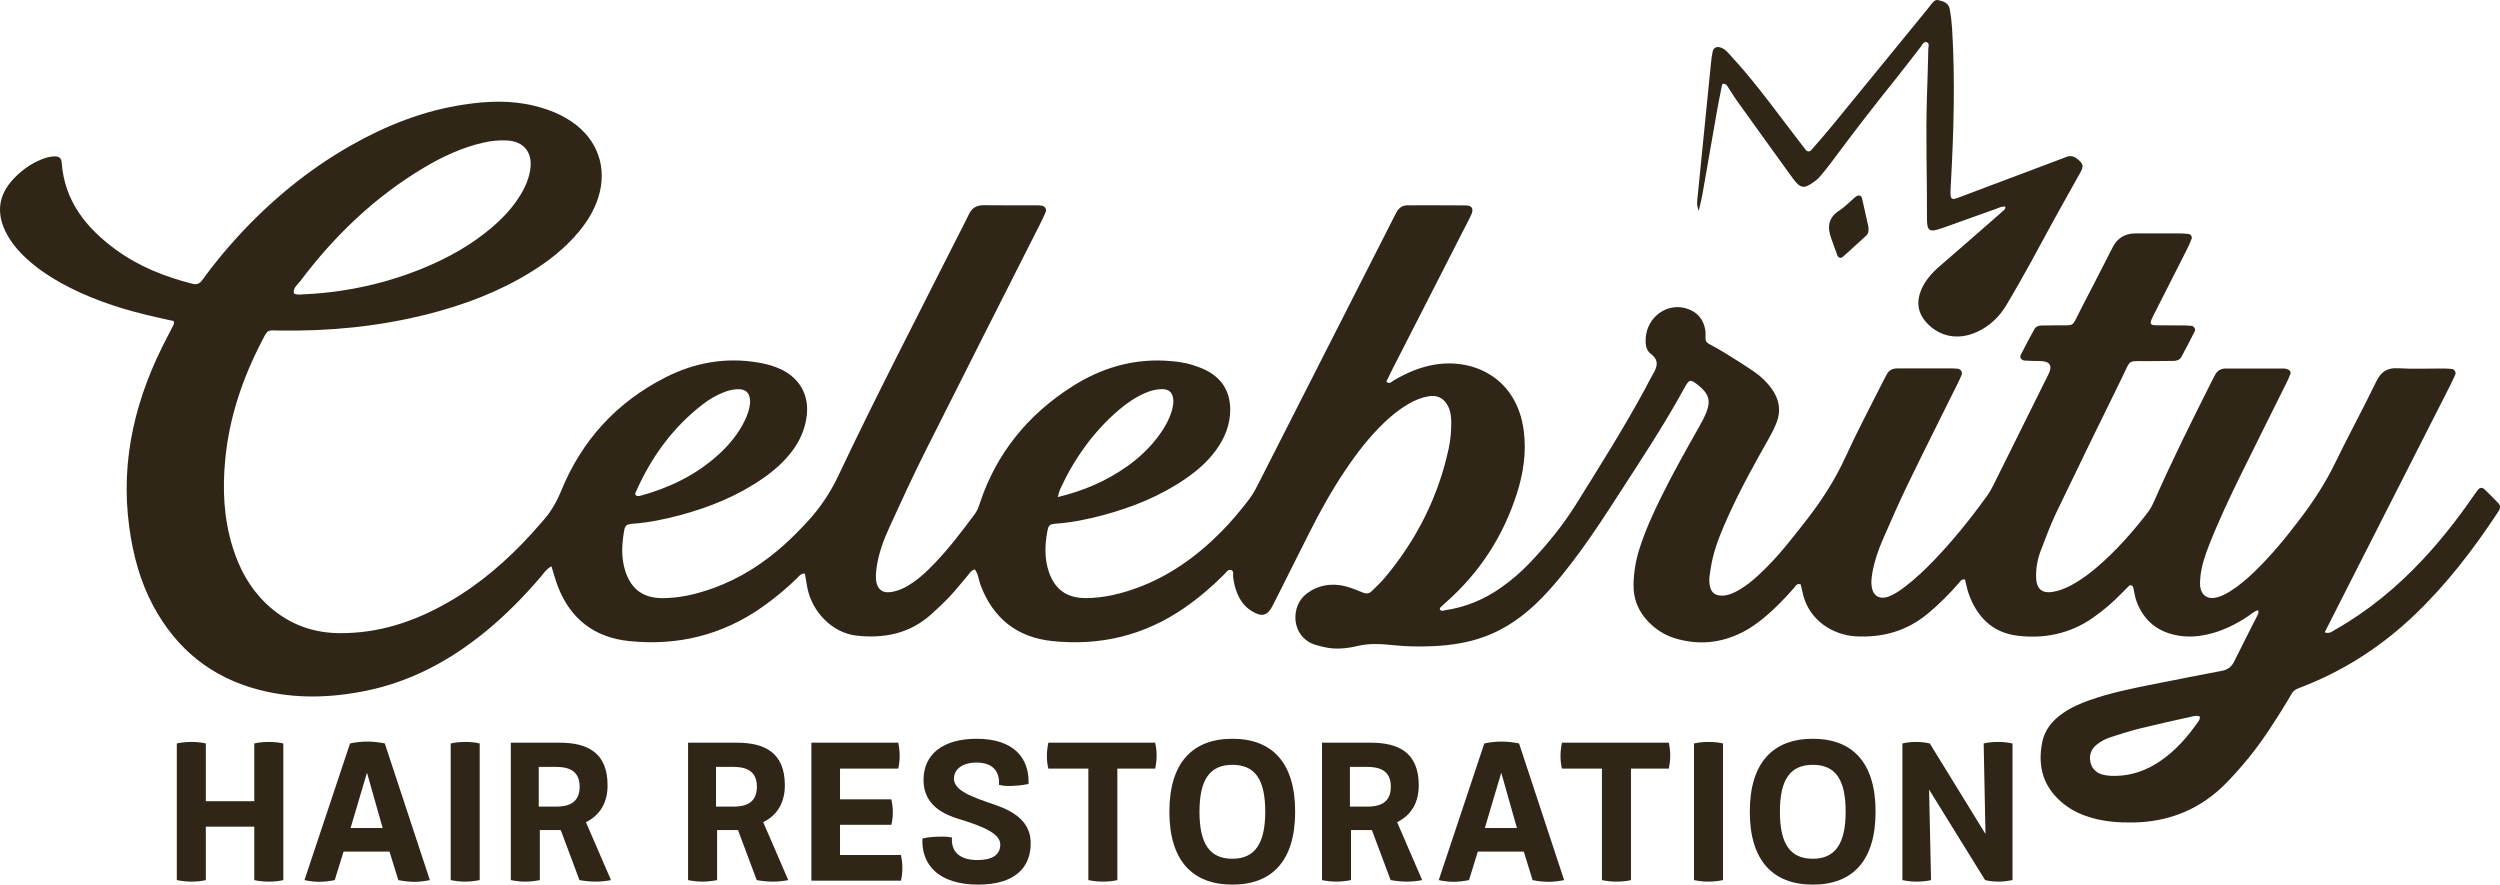
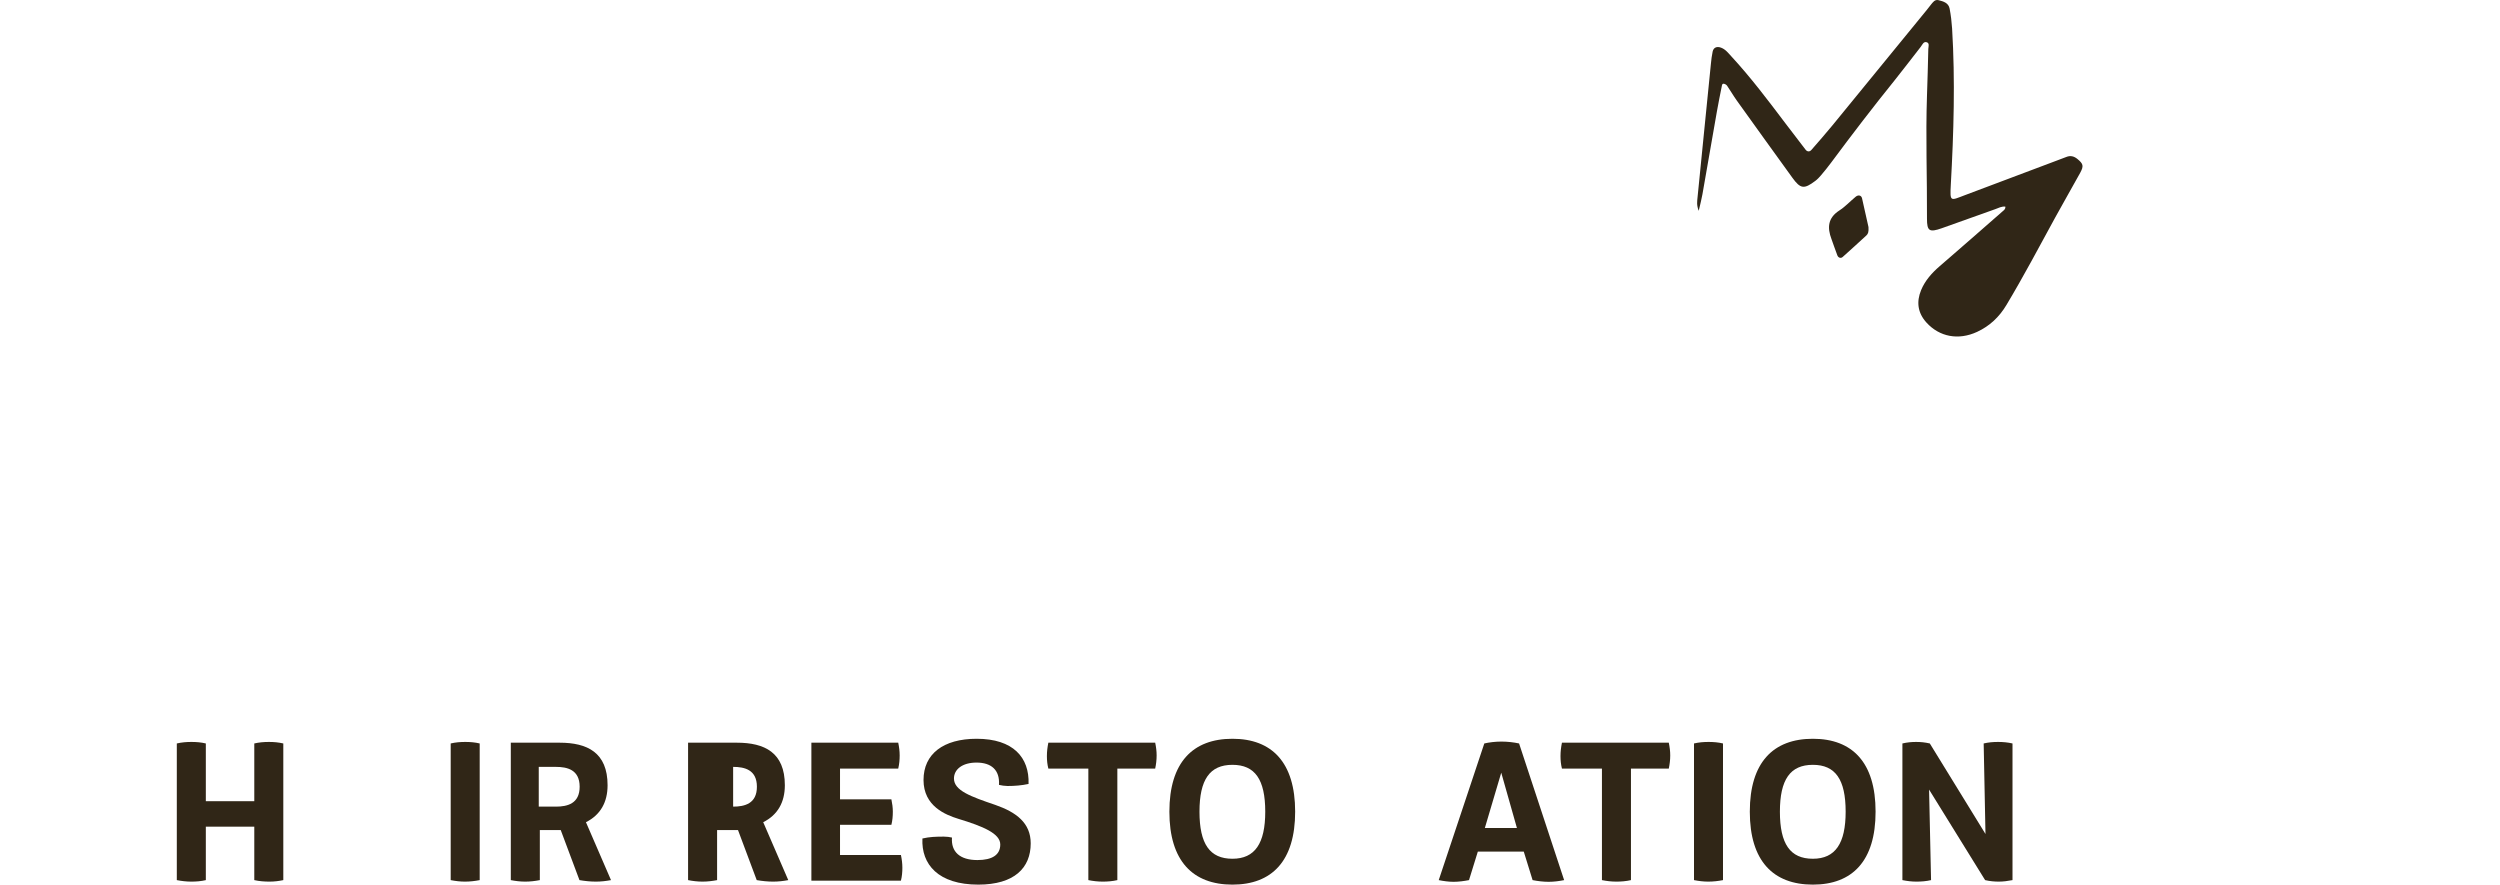
<svg xmlns="http://www.w3.org/2000/svg" width="130" height="46" viewBox="0 0 130 46" fill="none">
-   <path d="M120.883 32.886C121.157 32.967 121.279 32.829 121.413 32.753C123.141 31.777 124.647 30.529 125.993 29.088C126.919 28.097 127.753 27.035 128.526 25.925C128.633 25.772 128.736 25.619 128.853 25.474C128.96 25.338 129.076 25.332 129.211 25.46C129.447 25.686 129.676 25.919 129.903 26.154C130.012 26.267 130.03 26.398 129.952 26.537C129.917 26.598 129.878 26.656 129.84 26.713C128.591 28.601 127.217 30.389 125.57 31.963C123.914 33.546 122.033 34.789 119.893 35.643C119.156 35.937 119.326 35.824 118.93 36.476C118.312 37.49 117.676 38.492 116.924 39.415C116.571 39.849 116.198 40.268 115.811 40.67C114.478 42.05 112.842 42.742 110.909 42.77C110.175 42.78 109.453 42.726 108.748 42.522C108.248 42.377 107.78 42.165 107.367 41.847C106.268 41 105.927 39.884 106.202 38.568C106.33 37.95 106.713 37.481 107.225 37.117C107.666 36.802 108.157 36.584 108.669 36.405C109.757 36.022 110.884 35.796 112.012 35.572C113.186 35.34 114.36 35.104 115.536 34.883C115.841 34.825 116.036 34.682 116.173 34.405C116.583 33.571 117.011 32.746 117.429 31.915C117.447 31.879 117.431 31.828 117.431 31.732C117.213 31.778 117.069 31.93 116.911 32.036C116.244 32.484 115.531 32.829 114.741 33.002C114.278 33.104 113.805 33.13 113.338 33.061C112.246 32.901 111.489 32.306 111.103 31.28C111.014 31.045 110.986 30.786 110.927 30.538C110.906 30.445 110.782 30.397 110.714 30.461C110.578 30.59 110.449 30.725 110.319 30.858C109.861 31.327 109.368 31.752 108.826 32.128C107.633 32.959 106.287 33.233 104.871 33.051C103.582 32.885 102.793 32.054 102.37 30.872C102.285 30.633 102.243 30.38 102.181 30.138C101.992 30.09 101.929 30.24 101.845 30.336C101.35 30.896 100.829 31.425 100.25 31.905C99.147 32.819 97.88 33.176 96.454 33.086C95.397 33.018 94.031 32.316 93.725 30.768C93.699 30.634 93.662 30.502 93.635 30.385C93.416 30.323 93.364 30.487 93.282 30.58C92.788 31.139 92.273 31.679 91.689 32.153C91.362 32.418 91.019 32.665 90.644 32.858C89.509 33.445 88.321 33.564 87.095 33.19C86.549 33.023 86.077 32.717 85.684 32.299C85.181 31.765 84.93 31.132 84.944 30.403C84.954 29.773 85.054 29.16 85.245 28.557C85.546 27.602 85.96 26.695 86.405 25.798C87.013 24.57 87.685 23.373 88.362 22.181C88.5 21.939 88.632 21.691 88.732 21.433C88.963 20.842 88.859 20.493 88.366 20.079C88.347 20.064 88.331 20.047 88.312 20.034C87.896 19.705 87.844 19.711 87.588 20.176C86.56 22.054 85.382 23.841 84.218 25.638C83.548 26.674 82.881 27.709 82.15 28.703C81.543 29.529 80.91 30.336 80.193 31.074C79.32 31.973 78.334 32.705 77.133 33.13C76.308 33.424 75.45 33.554 74.579 33.597C73.852 33.633 73.123 33.625 72.396 33.544C71.789 33.477 71.191 33.449 70.579 33.594C70.01 33.729 69.418 33.786 68.832 33.643C68.673 33.605 68.511 33.571 68.357 33.518C67.118 33.087 67.091 31.503 67.956 30.86C68.561 30.41 69.243 30.311 69.962 30.486C70.279 30.563 70.58 30.703 70.886 30.82C71.058 30.886 71.207 30.865 71.338 30.733C71.567 30.501 71.812 30.281 72.02 30.031C73.678 28.047 74.803 25.805 75.341 23.282C75.433 22.849 75.463 22.41 75.465 21.97C75.465 21.668 75.433 21.368 75.284 21.093C75.072 20.7 74.738 20.532 74.291 20.606C73.917 20.669 73.571 20.812 73.243 21.002C72.775 21.274 72.357 21.612 71.969 21.985C71.191 22.732 70.538 23.582 69.942 24.473C69.253 25.498 68.654 26.575 68.099 27.676C67.461 28.942 66.829 30.21 66.189 31.475C65.906 32.032 65.62 32.105 65.079 31.77C64.726 31.552 64.497 31.236 64.34 30.863C64.223 30.583 64.154 30.291 64.122 29.989C64.111 29.866 64.181 29.68 63.999 29.638C63.847 29.605 63.763 29.764 63.668 29.858C63.024 30.506 62.332 31.096 61.58 31.615C59.507 33.048 57.195 33.6 54.697 33.333C52.873 33.139 51.638 32.138 50.993 30.435C50.889 30.161 50.877 29.849 50.692 29.61C50.484 29.655 50.417 29.818 50.314 29.937C50.008 30.29 49.724 30.659 49.404 30.998C49.085 31.338 48.744 31.658 48.396 31.968C47.286 32.956 45.954 33.214 44.52 33.05C43.298 32.909 42.234 31.839 41.982 30.565C41.934 30.318 41.895 30.069 41.853 29.825C41.626 29.815 41.542 29.975 41.43 30.083C40.874 30.618 40.283 31.112 39.65 31.557C37.569 33.025 35.24 33.595 32.714 33.336C30.92 33.152 29.675 32.194 29.021 30.524C28.889 30.186 28.797 29.833 28.673 29.447C28.401 29.595 28.269 29.821 28.107 30.009C27.241 31.02 26.309 31.97 25.278 32.817C23.444 34.324 21.405 35.432 19.051 35.917C17.187 36.299 15.323 36.352 13.464 35.869C10.978 35.223 9.173 33.74 7.976 31.518C7.285 30.233 6.917 28.85 6.722 27.414C6.24 23.879 7.068 20.605 8.716 17.489C8.825 17.284 8.932 17.078 9.034 16.869C9.052 16.832 9.037 16.78 9.037 16.696C8.546 16.585 8.044 16.481 7.548 16.358C6.015 15.98 4.532 15.471 3.151 14.702C2.514 14.348 1.916 13.941 1.381 13.448C0.931 13.034 0.541 12.572 0.276 12.018C-0.197 11.027 -0.062 10.125 0.685 9.321C1.103 8.871 1.59 8.515 2.168 8.284C2.365 8.205 2.566 8.147 2.78 8.134C3.059 8.117 3.191 8.201 3.21 8.467C3.355 10.458 4.482 11.857 6.031 12.988C7.218 13.855 8.564 14.387 9.988 14.752C10.241 14.816 10.385 14.752 10.523 14.557C11.082 13.782 11.687 13.044 12.334 12.336C14.062 10.447 16.017 8.829 18.257 7.557C20.084 6.52 22.018 5.758 24.111 5.44C25.35 5.25 26.589 5.201 27.821 5.511C28.509 5.684 29.162 5.938 29.747 6.341C31.081 7.258 31.594 8.722 31.116 10.254C30.905 10.928 30.541 11.522 30.089 12.063C29.395 12.895 28.553 13.56 27.634 14.13C25.947 15.177 24.108 15.868 22.185 16.351C19.688 16.978 17.145 17.227 14.572 17.189C13.877 17.179 13.949 17.093 13.611 17.747C12.608 19.685 11.919 21.721 11.712 23.894C11.565 25.427 11.632 26.951 12.093 28.438C12.434 29.541 12.964 30.538 13.805 31.355C14.86 32.375 16.127 32.903 17.607 32.923C19.664 32.951 21.537 32.331 23.295 31.325C24.959 30.375 26.381 29.135 27.662 27.731C27.866 27.506 28.061 27.276 28.262 27.048C28.665 26.59 28.953 26.082 29.187 25.51C30.256 22.897 32.064 20.912 34.611 19.62C36.136 18.847 37.758 18.56 39.466 18.859C39.862 18.928 40.245 19.032 40.608 19.203C41.602 19.675 42.089 20.564 41.947 21.652C41.857 22.333 41.586 22.943 41.166 23.49C40.752 24.032 40.243 24.476 39.683 24.867C38.363 25.788 36.89 26.382 35.337 26.796C34.543 27.007 33.739 27.173 32.914 27.234C32.565 27.261 32.503 27.315 32.448 27.638C32.331 28.329 32.296 29.022 32.518 29.703C32.828 30.649 33.458 31.107 34.458 31.104C35.362 31.101 36.226 30.893 37.071 30.59C38.483 30.083 39.717 29.289 40.819 28.293C41.233 27.919 41.626 27.516 42.005 27.104C42.656 26.398 43.177 25.617 43.592 24.741C45.568 20.562 47.704 16.46 49.784 12.33C49.983 11.936 50.192 11.547 50.381 11.148C50.538 10.815 50.78 10.666 51.158 10.671C52.074 10.684 52.992 10.674 53.908 10.676C54.002 10.676 54.097 10.683 54.189 10.699C54.333 10.724 54.435 10.88 54.38 11.014C54.283 11.25 54.171 11.479 54.055 11.707C52.074 15.626 50.085 19.541 48.116 23.467C47.47 24.755 46.868 26.064 46.27 27.373C45.961 28.049 45.693 28.743 45.588 29.487C45.55 29.764 45.516 30.039 45.583 30.316C45.666 30.657 45.897 30.827 46.252 30.794C46.584 30.763 46.89 30.646 47.178 30.479C47.606 30.23 47.98 29.914 48.33 29.567C49.214 28.695 49.959 27.712 50.697 26.72C50.825 26.547 50.891 26.352 50.956 26.153C51.82 23.561 53.455 21.558 55.765 20.089C57.221 19.164 58.818 18.668 60.57 18.755C61.063 18.78 61.555 18.832 62.028 18.984C62.272 19.063 62.517 19.151 62.745 19.268C63.571 19.698 63.97 20.392 63.972 21.304C63.972 22.099 63.681 22.798 63.215 23.432C62.782 24.021 62.233 24.492 61.632 24.905C60.323 25.802 58.871 26.385 57.342 26.793C56.548 27.004 55.744 27.169 54.919 27.231C54.572 27.258 54.522 27.304 54.46 27.642C54.333 28.332 54.308 29.025 54.53 29.704C54.838 30.644 55.471 31.106 56.474 31.101C57.379 31.097 58.243 30.888 59.087 30.585C60.799 29.968 62.23 28.934 63.495 27.661C64.024 27.131 64.499 26.557 64.953 25.965C65.196 25.648 65.366 25.291 65.545 24.939C67.8 20.508 70.054 16.074 72.307 11.642C72.412 11.434 72.514 11.227 72.628 11.022C72.749 10.805 72.934 10.674 73.197 10.676C74.208 10.676 75.218 10.671 76.229 10.681C76.543 10.684 76.64 10.857 76.512 11.149C76.418 11.362 76.306 11.566 76.201 11.773C74.932 14.255 73.663 16.738 72.394 19.221C72.289 19.428 72.19 19.637 72.09 19.84C72.257 20.005 72.364 19.846 72.464 19.789C73.135 19.393 73.835 19.086 74.616 18.958C76.627 18.628 78.887 19.645 79.238 22.42C79.377 23.52 79.218 24.595 78.884 25.645C78.178 27.863 76.958 29.757 75.203 31.31C75.099 31.402 74.995 31.496 74.895 31.592C74.88 31.605 74.88 31.633 74.868 31.666C74.927 31.82 75.061 31.744 75.156 31.73C76.222 31.574 77.185 31.168 78.06 30.552C78.598 30.172 79.094 29.747 79.547 29.272C80.45 28.324 81.271 27.319 81.965 26.206C83.195 24.23 84.437 22.263 85.546 20.219C85.678 19.973 85.798 19.721 85.94 19.48C86.169 19.093 86.301 18.745 85.84 18.399C85.587 18.207 85.554 17.884 85.577 17.568C85.659 16.47 86.694 15.726 87.707 16.044C88.282 16.226 88.597 16.623 88.682 17.203C88.698 17.317 88.692 17.434 88.685 17.55C88.675 17.706 88.737 17.814 88.876 17.888C89.143 18.034 89.412 18.178 89.67 18.338C90.186 18.659 90.703 18.979 91.206 19.322C91.576 19.573 91.895 19.883 92.151 20.249C92.523 20.781 92.622 21.355 92.385 21.965C92.276 22.245 92.141 22.517 91.992 22.779C91.246 24.093 90.514 25.416 89.889 26.793C89.563 27.511 89.25 28.238 89.065 29.007C88.988 29.322 88.938 29.643 88.896 29.965C88.876 30.123 88.881 30.29 88.909 30.448C88.976 30.832 89.207 30.994 89.61 30.971C89.9 30.952 90.153 30.834 90.4 30.695C90.791 30.476 91.132 30.192 91.459 29.89C91.975 29.414 92.447 28.898 92.891 28.357C93.232 27.943 93.562 27.521 93.893 27.099C94.713 26.052 95.429 24.946 95.982 23.729C96.579 22.42 97.259 21.147 97.905 19.86C97.967 19.734 98.037 19.614 98.099 19.489C98.216 19.255 98.41 19.154 98.669 19.157C98.786 19.157 98.904 19.156 99.021 19.156C99.774 19.156 100.526 19.156 101.278 19.156C101.442 19.156 101.608 19.156 101.771 19.17C101.965 19.189 102.067 19.343 101.997 19.512C101.919 19.705 101.823 19.891 101.731 20.079C100.885 21.785 100.028 23.487 99.197 25.201C98.742 26.141 98.323 27.099 97.906 28.057C97.666 28.611 97.468 29.182 97.363 29.78C97.318 30.032 97.29 30.288 97.333 30.54C97.413 31.005 97.768 31.191 98.221 31.017C98.53 30.896 98.799 30.708 99.06 30.509C99.602 30.097 100.091 29.63 100.561 29.142C101.566 28.097 102.47 26.971 103.316 25.8C103.452 25.612 103.567 25.408 103.669 25.201C104.622 23.289 105.571 21.373 106.521 19.459C106.746 19.005 106.592 18.776 106.058 18.773C105.8 18.771 105.541 18.768 105.284 18.75C105.118 18.738 105.01 18.595 105.076 18.463C105.305 18.006 105.543 17.555 105.792 17.11C105.86 16.988 106.001 16.928 106.153 16.926C106.389 16.925 106.623 16.923 106.859 16.918C107.953 16.898 107.693 17.062 108.176 16.135C108.746 15.044 109.301 13.944 109.864 12.849C110.108 12.375 110.504 12.138 111.051 12.137C111.803 12.135 112.556 12.135 113.308 12.137C113.472 12.137 113.636 12.147 113.8 12.165C113.923 12.178 114.005 12.305 113.962 12.422C113.888 12.617 113.803 12.808 113.709 12.992C113.176 14.051 112.638 15.106 112.101 16.163C112.028 16.308 111.951 16.452 111.885 16.6C111.785 16.824 111.832 16.908 112.068 16.913C112.537 16.922 113.007 16.917 113.477 16.922C113.641 16.922 113.806 16.928 113.968 16.945C114.077 16.956 114.184 17.114 114.137 17.207C113.908 17.663 113.674 18.117 113.43 18.565C113.345 18.722 113.178 18.766 113.007 18.768C112.584 18.773 112.161 18.771 111.738 18.778C110.591 18.794 110.842 18.623 110.336 19.654C109.186 21.988 108.045 24.326 106.92 26.672C106.619 27.299 106.38 27.955 106.13 28.605C105.944 29.084 105.854 29.587 105.882 30.105C105.911 30.623 106.208 30.865 106.72 30.782C107.069 30.727 107.397 30.598 107.709 30.43C108.208 30.161 108.657 29.828 109.082 29.46C110.06 28.618 110.906 27.655 111.69 26.638C111.83 26.456 111.936 26.244 112.029 26.032C112.945 23.948 113.963 21.912 114.985 19.876C115.047 19.751 115.112 19.629 115.177 19.505C115.296 19.279 115.481 19.162 115.744 19.162C116.755 19.162 117.765 19.162 118.776 19.165C118.843 19.165 118.915 19.185 118.977 19.212C119.07 19.251 119.136 19.339 119.104 19.431C119.045 19.606 118.964 19.774 118.882 19.939C118.108 21.5 117.324 23.056 116.556 24.621C115.953 25.851 115.363 27.089 114.864 28.367C114.662 28.888 114.482 29.414 114.423 29.973C114.403 30.156 114.39 30.346 114.415 30.527C114.477 30.957 114.798 31.172 115.226 31.078C115.503 31.017 115.752 30.885 115.991 30.733C116.449 30.445 116.855 30.093 117.242 29.719C118.118 28.873 118.883 27.935 119.615 26.969C120.306 26.057 120.926 25.108 121.426 24.077C122.116 22.656 122.874 21.268 123.562 19.846C123.81 19.335 124.122 19.114 124.706 19.149C125.478 19.195 126.256 19.159 127.031 19.162C127.195 19.162 127.361 19.172 127.523 19.19C127.625 19.202 127.722 19.367 127.682 19.461C127.59 19.673 127.489 19.883 127.386 20.09C125.522 23.757 123.658 27.422 121.794 31.089C121.5 31.668 121.207 32.247 120.891 32.87L120.883 32.886ZM15.95 15.297C18.065 15.184 20.124 14.725 22.048 13.927C23.331 13.395 24.531 12.725 25.586 11.82C26.174 11.317 26.696 10.758 27.092 10.091C27.356 9.647 27.547 9.176 27.59 8.66C27.655 7.886 27.207 7.369 26.422 7.309C25.975 7.275 25.534 7.323 25.096 7.425C24.013 7.68 23.018 8.139 22.07 8.703C19.502 10.229 17.396 12.251 15.617 14.615C15.473 14.806 15.226 14.963 15.283 15.261C15.508 15.37 15.744 15.288 15.947 15.296L15.95 15.297ZM39.006 20.93C39.011 20.43 38.786 20.214 38.316 20.24C38.078 20.254 37.855 20.311 37.634 20.399C37.238 20.555 36.875 20.768 36.541 21.027C34.987 22.226 33.879 23.757 33.09 25.526C33.057 25.601 32.981 25.699 33.085 25.769C33.133 25.802 33.222 25.8 33.284 25.784C34.777 25.378 36.141 24.727 37.3 23.695C37.88 23.178 38.374 22.591 38.717 21.892C38.873 21.578 38.981 21.25 39.008 20.93H39.006ZM55.003 25.848C56.396 25.512 57.562 24.994 58.622 24.242C59.256 23.792 59.811 23.261 60.271 22.636C60.562 22.24 60.799 21.817 60.938 21.342C60.996 21.139 61.036 20.936 61.005 20.725C60.956 20.394 60.774 20.239 60.433 20.235C60.122 20.234 59.828 20.313 59.547 20.437C59.049 20.654 58.604 20.956 58.193 21.305C56.857 22.448 55.866 23.843 55.135 25.422C55.088 25.523 55.068 25.635 55.003 25.846V25.848ZM114.406 37.272C114.234 37.185 114.072 37.239 113.917 37.274C113.027 37.473 112.138 37.668 111.253 37.887C110.755 38.011 110.267 38.17 109.777 38.324C109.508 38.408 109.261 38.538 109.038 38.713C108.734 38.954 108.624 39.27 108.704 39.638C108.788 40.017 109.059 40.228 109.43 40.302C109.634 40.344 109.848 40.352 110.057 40.345C110.874 40.322 111.613 40.057 112.287 39.607C113.133 39.041 113.783 38.288 114.35 37.462C114.385 37.409 114.386 37.335 114.403 37.27L114.406 37.272Z" fill="#302617" />
  <path d="M104.277 10.744C104.087 10.721 103.921 10.816 103.754 10.876C102.825 11.202 101.9 11.542 100.972 11.868C100.33 12.094 100.202 12.018 100.203 11.372C100.213 9.24 100.13 7.11 100.203 4.978C100.23 4.167 100.255 3.357 100.272 2.546C100.275 2.422 100.354 2.234 100.173 2.192C100.019 2.155 99.956 2.337 99.874 2.441C99.428 3.008 98.995 3.586 98.542 4.149C97.401 5.563 96.296 7.004 95.215 8.462C95.049 8.686 94.872 8.904 94.692 9.116C94.603 9.222 94.504 9.326 94.394 9.408C93.811 9.847 93.625 9.825 93.204 9.243C92.234 7.905 91.27 6.562 90.307 5.219C90.131 4.973 89.981 4.709 89.81 4.46C89.777 4.411 89.708 4.368 89.648 4.356C89.549 4.337 89.543 4.432 89.531 4.493C89.444 4.925 89.357 5.357 89.28 5.791C89.028 7.229 88.78 8.668 88.526 10.106C88.483 10.353 88.418 10.595 88.334 10.963C88.215 10.661 88.254 10.468 88.27 10.284C88.369 9.247 88.478 8.21 88.581 7.171C88.71 5.88 88.839 4.589 88.969 3.298C88.991 3.09 89.013 2.882 89.058 2.68C89.106 2.465 89.28 2.399 89.493 2.478C89.725 2.564 89.865 2.752 90.022 2.922C91.037 4.02 91.933 5.21 92.831 6.399C93.182 6.864 93.535 7.326 93.892 7.786C93.978 7.895 94.1 7.903 94.192 7.797C94.559 7.377 94.927 6.956 95.282 6.525C96.922 4.525 98.555 2.521 100.192 0.518C100.265 0.427 100.334 0.333 100.407 0.244C100.511 0.121 100.608 -0.039 100.802 0.009C101.054 0.07 101.323 0.15 101.38 0.447C101.445 0.787 101.487 1.133 101.509 1.479C101.674 4.19 101.593 6.899 101.442 9.606C101.392 10.524 101.415 10.435 102.184 10.145C103.742 9.56 105.299 8.973 106.857 8.386C107.054 8.312 107.253 8.241 107.449 8.162C107.669 8.074 107.855 8.124 108.034 8.274C108.328 8.519 108.365 8.628 108.169 8.988C107.744 9.763 107.3 10.524 106.877 11.299C106.041 12.828 105.229 14.369 104.331 15.865C103.958 16.488 103.463 16.954 102.808 17.258C101.84 17.706 100.852 17.52 100.173 16.77C99.719 16.267 99.647 15.695 99.896 15.09C100.103 14.587 100.459 14.19 100.874 13.833C101.97 12.889 103.057 11.931 104.147 10.979C104.214 10.922 104.294 10.867 104.277 10.744Z" fill="#302617" />
  <path d="M97.161 11.812C97.177 12.049 97.144 12.16 97.054 12.241C96.644 12.617 96.236 12.992 95.82 13.362C95.723 13.449 95.591 13.408 95.541 13.276C95.432 12.998 95.342 12.712 95.237 12.432C95.013 11.84 95.044 11.334 95.644 10.946C95.954 10.747 96.208 10.467 96.495 10.231C96.634 10.117 96.788 10.155 96.825 10.308C96.95 10.846 97.067 11.385 97.162 11.812H97.161Z" fill="#302617" />
  <path d="M13.982 38.581C14.245 38.581 14.479 38.601 14.732 38.66V45.766C14.498 45.815 14.263 45.844 14.02 45.844C13.757 45.844 13.486 45.825 13.223 45.766V42.988H10.703V45.766C10.459 45.825 10.197 45.844 9.944 45.844C9.7 45.844 9.447 45.815 9.194 45.766V38.66C9.447 38.601 9.7 38.581 9.953 38.581C10.216 38.581 10.459 38.601 10.703 38.66V41.662H13.223V38.66C13.476 38.601 13.729 38.581 13.982 38.581Z" fill="#302617" />
-   <path d="M20.01 38.66L22.353 45.766C22.109 45.815 21.828 45.854 21.547 45.854C21.256 45.854 20.966 45.815 20.713 45.766L20.254 44.284H17.865L17.406 45.766C17.153 45.815 16.872 45.854 16.6 45.854C16.347 45.854 16.075 45.815 15.832 45.766L18.202 38.66C18.455 38.601 18.783 38.562 19.092 38.562C19.411 38.562 19.739 38.601 20.01 38.66ZM19.898 43.056L19.083 40.18L18.23 43.056H19.898Z" fill="#302617" />
  <path d="M23.436 45.766V38.66C23.689 38.601 23.932 38.581 24.195 38.581C24.448 38.581 24.701 38.601 24.944 38.66V45.766C24.691 45.815 24.438 45.844 24.176 45.844C23.932 45.844 23.689 45.815 23.436 45.766Z" fill="#302617" />
  <path d="M30.469 42.754L31.772 45.766C31.509 45.815 31.256 45.844 30.985 45.844C30.704 45.844 30.423 45.815 30.132 45.766L29.158 43.163H28.071V45.766C27.818 45.815 27.565 45.844 27.312 45.844C27.059 45.844 26.815 45.815 26.562 45.766V38.62H29.102C30.535 38.62 31.594 39.127 31.594 40.833C31.594 41.711 31.228 42.374 30.469 42.754ZM28.015 41.945H28.905C29.504 41.945 30.142 41.789 30.142 40.911C30.142 40.024 29.495 39.878 28.905 39.878H28.015V41.945Z" fill="#302617" />
-   <path d="M39.687 42.754L40.99 45.766C40.727 45.815 40.474 45.844 40.203 45.844C39.922 45.844 39.641 45.815 39.35 45.766L38.376 43.163H37.289V45.766C37.036 45.815 36.783 45.844 36.53 45.844C36.277 45.844 36.033 45.815 35.78 45.766V38.62H38.319C39.753 38.62 40.812 39.127 40.812 40.833C40.812 41.711 40.446 42.374 39.687 42.754ZM37.233 41.945H38.123C38.722 41.945 39.359 41.789 39.359 40.911C39.359 40.024 38.713 39.878 38.123 39.878H37.233V41.945Z" fill="#302617" />
+   <path d="M39.687 42.754L40.99 45.766C40.727 45.815 40.474 45.844 40.203 45.844C39.922 45.844 39.641 45.815 39.35 45.766L38.376 43.163H37.289V45.766C37.036 45.815 36.783 45.844 36.53 45.844C36.277 45.844 36.033 45.815 35.78 45.766V38.62H38.319C39.753 38.62 40.812 39.127 40.812 40.833C40.812 41.711 40.446 42.374 39.687 42.754ZM37.233 41.945H38.123C38.722 41.945 39.359 41.789 39.359 40.911C39.359 40.024 38.713 39.878 38.123 39.878V41.945Z" fill="#302617" />
  <path d="M46.848 44.46C46.895 44.684 46.923 44.898 46.923 45.123C46.923 45.347 46.905 45.571 46.848 45.795H42.192V38.62H46.708C46.755 38.845 46.783 39.059 46.783 39.283C46.783 39.508 46.764 39.732 46.708 39.966H43.681V41.565H46.352C46.399 41.789 46.427 41.993 46.427 42.208C46.427 42.442 46.408 42.666 46.352 42.89H43.681V44.46H46.848Z" fill="#302617" />
  <path d="M50.871 46C48.791 46 47.901 44.947 47.966 43.602C48.341 43.514 48.678 43.504 49.081 43.504C49.222 43.504 49.39 43.524 49.503 43.553C49.447 44.294 49.915 44.723 50.824 44.723C51.602 44.723 52.014 44.45 52.014 43.914C52.014 43.339 51.114 42.968 49.831 42.578C49.175 42.374 48.023 41.925 48.023 40.56C48.023 39.205 49.053 38.416 50.786 38.416C52.688 38.416 53.532 39.391 53.485 40.765C53.129 40.843 52.763 40.872 52.389 40.872C52.267 40.872 52.051 40.843 51.948 40.814C51.995 40.034 51.545 39.654 50.777 39.654C50.046 39.654 49.606 40.005 49.606 40.482C49.606 41.106 50.468 41.418 51.761 41.857C52.848 42.237 53.597 42.793 53.597 43.855C53.597 45.132 52.745 46 50.871 46Z" fill="#302617" />
  <path d="M60.145 39.283C60.145 39.517 60.117 39.742 60.07 39.966H58.102V45.766C57.849 45.825 57.587 45.844 57.343 45.844C57.081 45.844 56.847 45.815 56.594 45.766V39.966H54.514C54.458 39.742 54.439 39.537 54.439 39.313C54.439 39.079 54.467 38.854 54.514 38.62H60.07C60.117 38.845 60.145 39.059 60.145 39.283Z" fill="#302617" />
  <path d="M64.087 46C62.026 46 60.808 44.772 60.808 42.208C60.808 39.644 62.026 38.416 64.087 38.416C66.139 38.416 67.348 39.644 67.348 42.208C67.348 44.772 66.139 46 64.087 46ZM64.087 44.655C65.258 44.655 65.793 43.855 65.793 42.208C65.793 40.531 65.258 39.771 64.087 39.771C62.907 39.771 62.373 40.541 62.373 42.208C62.373 43.885 62.907 44.655 64.087 44.655Z" fill="#302617" />
-   <path d="M72.651 42.754L73.953 45.766C73.691 45.815 73.438 45.844 73.166 45.844C72.885 45.844 72.604 45.815 72.313 45.766L71.339 43.163H70.252V45.766C69.999 45.815 69.746 45.844 69.493 45.844C69.24 45.844 68.997 45.815 68.744 45.766V38.62H71.283C72.716 38.62 73.775 39.127 73.775 40.833C73.775 41.711 73.41 42.374 72.651 42.754ZM70.196 41.945H71.086C71.686 41.945 72.323 41.789 72.323 40.911C72.323 40.024 71.676 39.878 71.086 39.878H70.196V41.945Z" fill="#302617" />
  <path d="M78.992 38.66L81.335 45.766C81.091 45.815 80.81 45.854 80.529 45.854C80.238 45.854 79.948 45.815 79.695 45.766L79.236 44.284H76.847L76.388 45.766C76.135 45.815 75.853 45.854 75.582 45.854C75.329 45.854 75.057 45.815 74.814 45.766L77.184 38.66C77.437 38.601 77.765 38.562 78.074 38.562C78.393 38.562 78.721 38.601 78.992 38.66ZM78.88 43.056L78.065 40.18L77.212 43.056H78.88Z" fill="#302617" />
  <path d="M86.852 39.283C86.852 39.517 86.824 39.742 86.777 39.966H84.81V45.766C84.557 45.825 84.294 45.844 84.051 45.844C83.788 45.844 83.554 45.815 83.301 45.766V39.966H81.221C81.165 39.742 81.146 39.537 81.146 39.313C81.146 39.079 81.174 38.854 81.221 38.62H86.777C86.824 38.845 86.852 39.059 86.852 39.283Z" fill="#302617" />
  <path d="M88.088 45.766V38.66C88.341 38.601 88.585 38.581 88.847 38.581C89.1 38.581 89.353 38.601 89.596 38.66V45.766C89.344 45.815 89.091 45.844 88.828 45.844C88.585 45.844 88.341 45.815 88.088 45.766Z" fill="#302617" />
  <path d="M94.269 46C92.208 46 90.99 44.772 90.99 42.208C90.99 39.644 92.208 38.416 94.269 38.416C96.321 38.416 97.53 39.644 97.53 42.208C97.53 44.772 96.321 46 94.269 46ZM94.269 44.655C95.44 44.655 95.974 43.855 95.974 42.208C95.974 40.531 95.44 39.771 94.269 39.771C93.088 39.771 92.555 40.541 92.555 42.208C92.555 43.885 93.088 44.655 94.269 44.655Z" fill="#302617" />
  <path d="M103.151 38.66C103.404 38.601 103.638 38.581 103.901 38.581C104.144 38.581 104.397 38.601 104.65 38.66V45.766C104.397 45.815 104.163 45.844 103.938 45.844C103.713 45.844 103.479 45.825 103.226 45.766L100.312 41.058L100.415 45.766C100.162 45.825 99.909 45.844 99.647 45.844C99.413 45.844 99.169 45.815 98.925 45.766V38.66C99.178 38.601 99.403 38.581 99.638 38.581C99.872 38.581 100.097 38.601 100.35 38.66L103.245 43.368L103.151 38.66Z" fill="#302617" />
</svg>